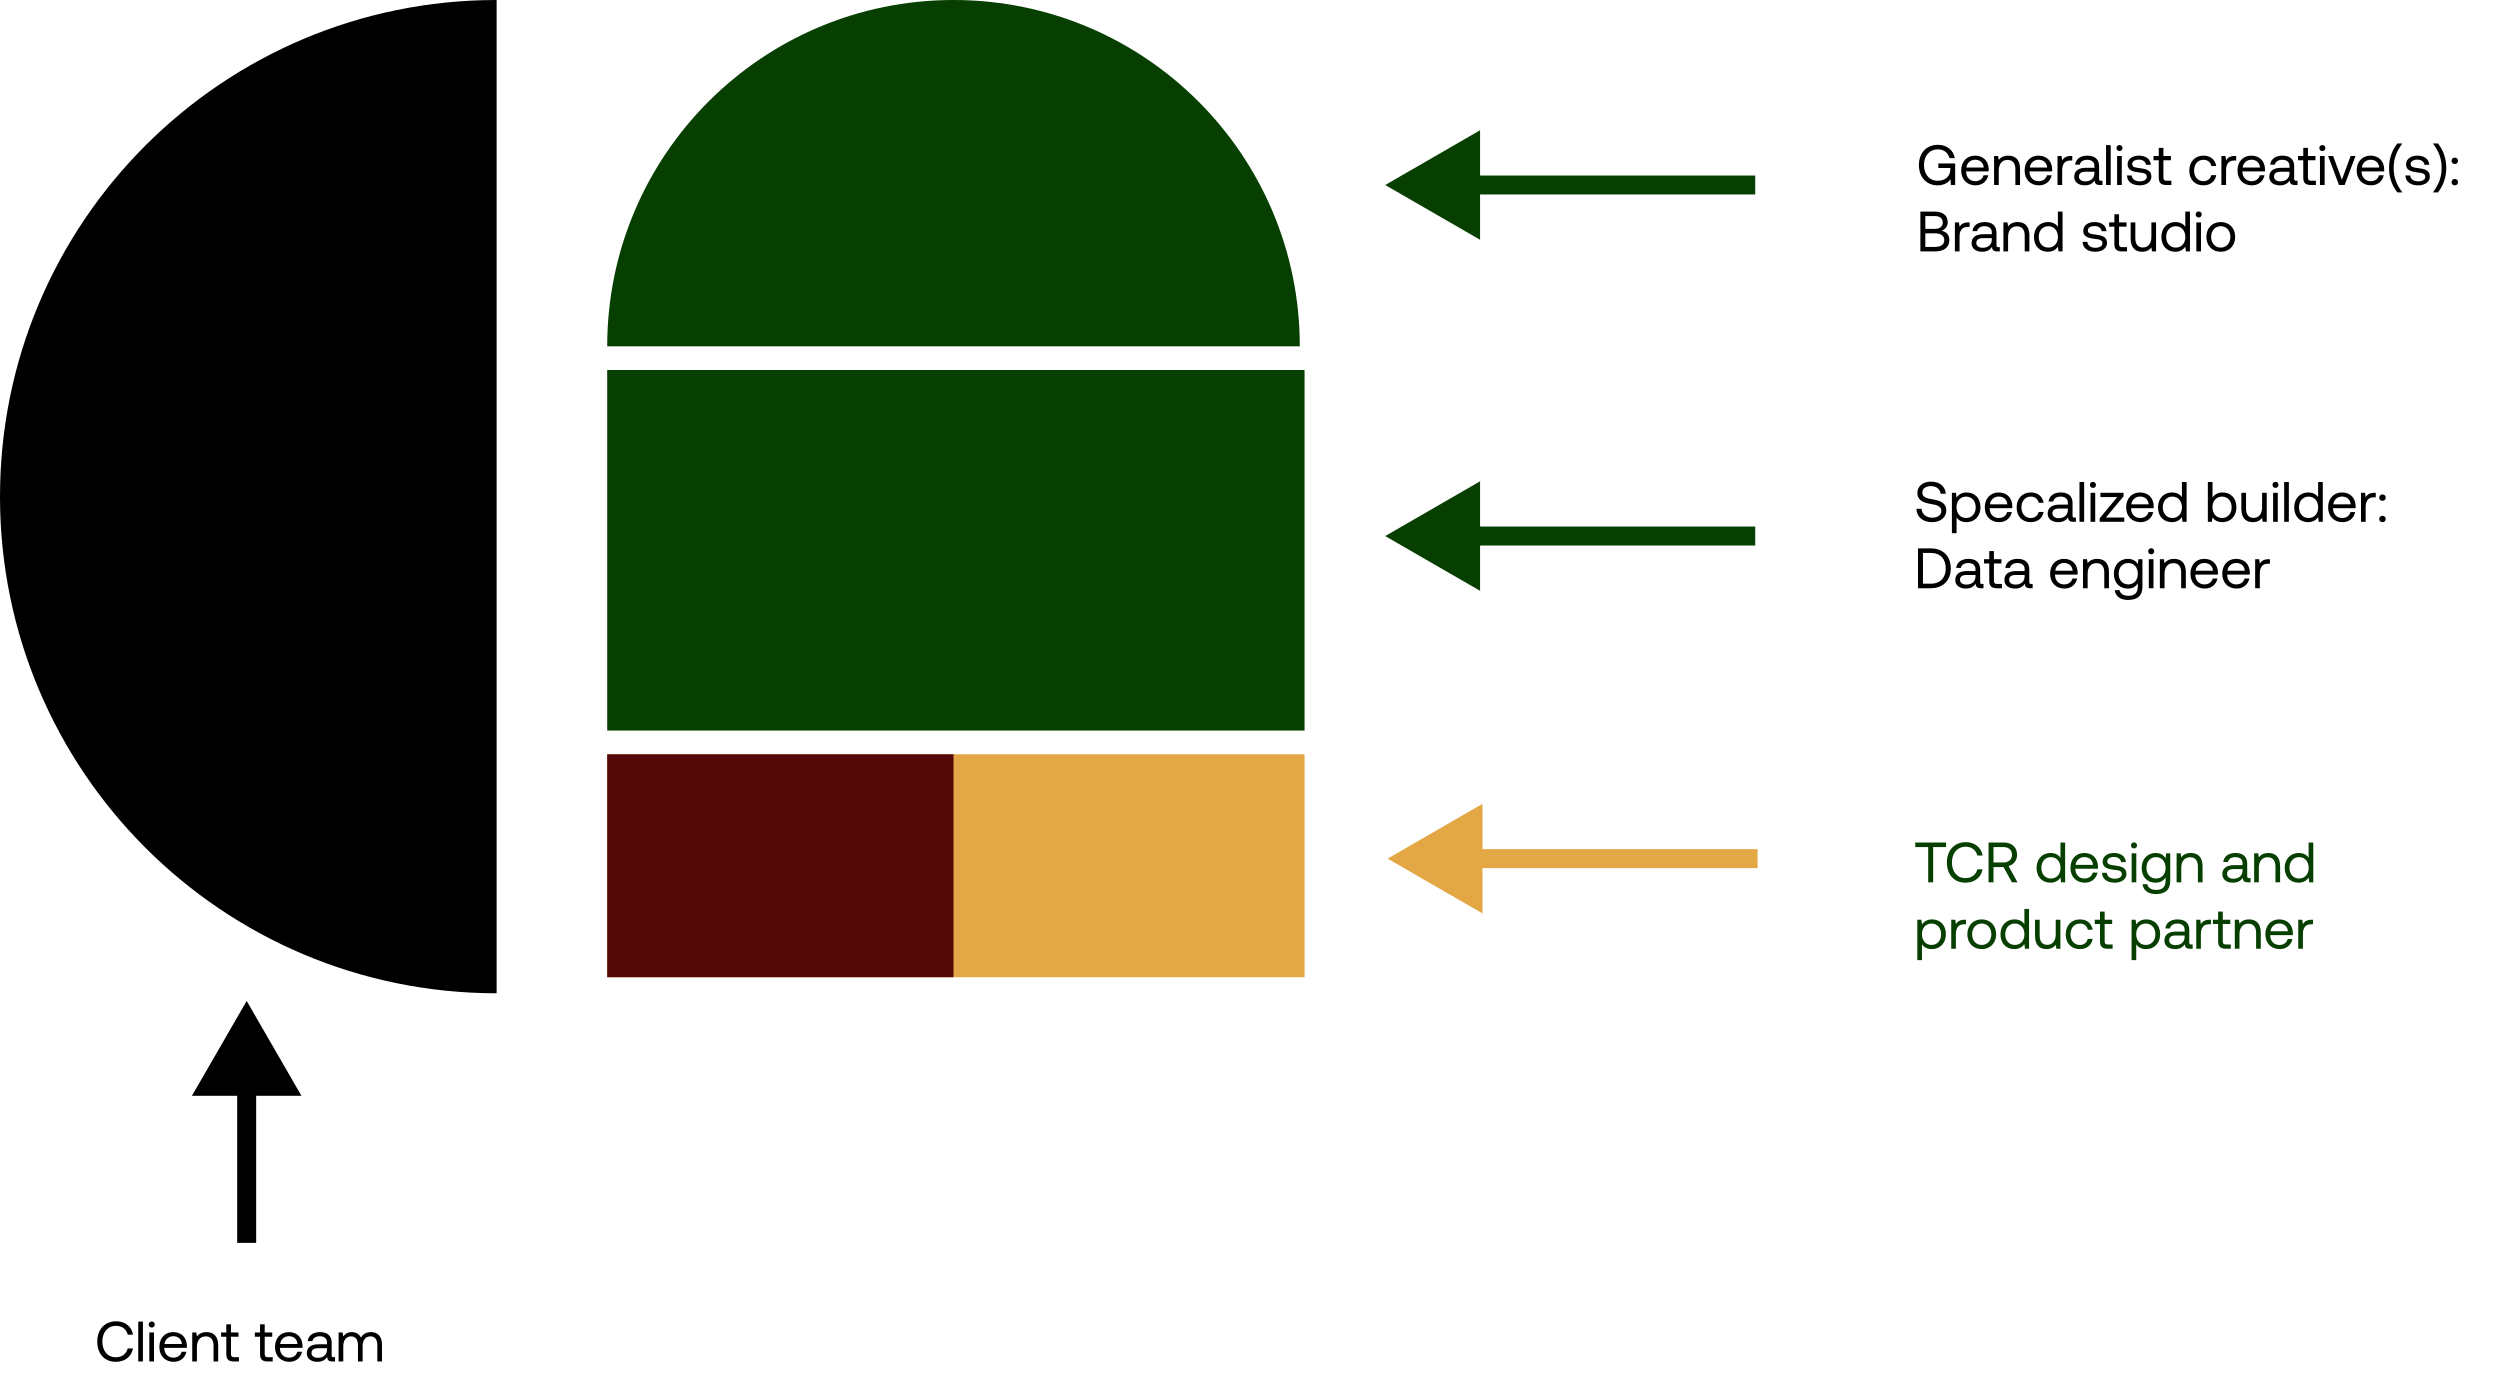
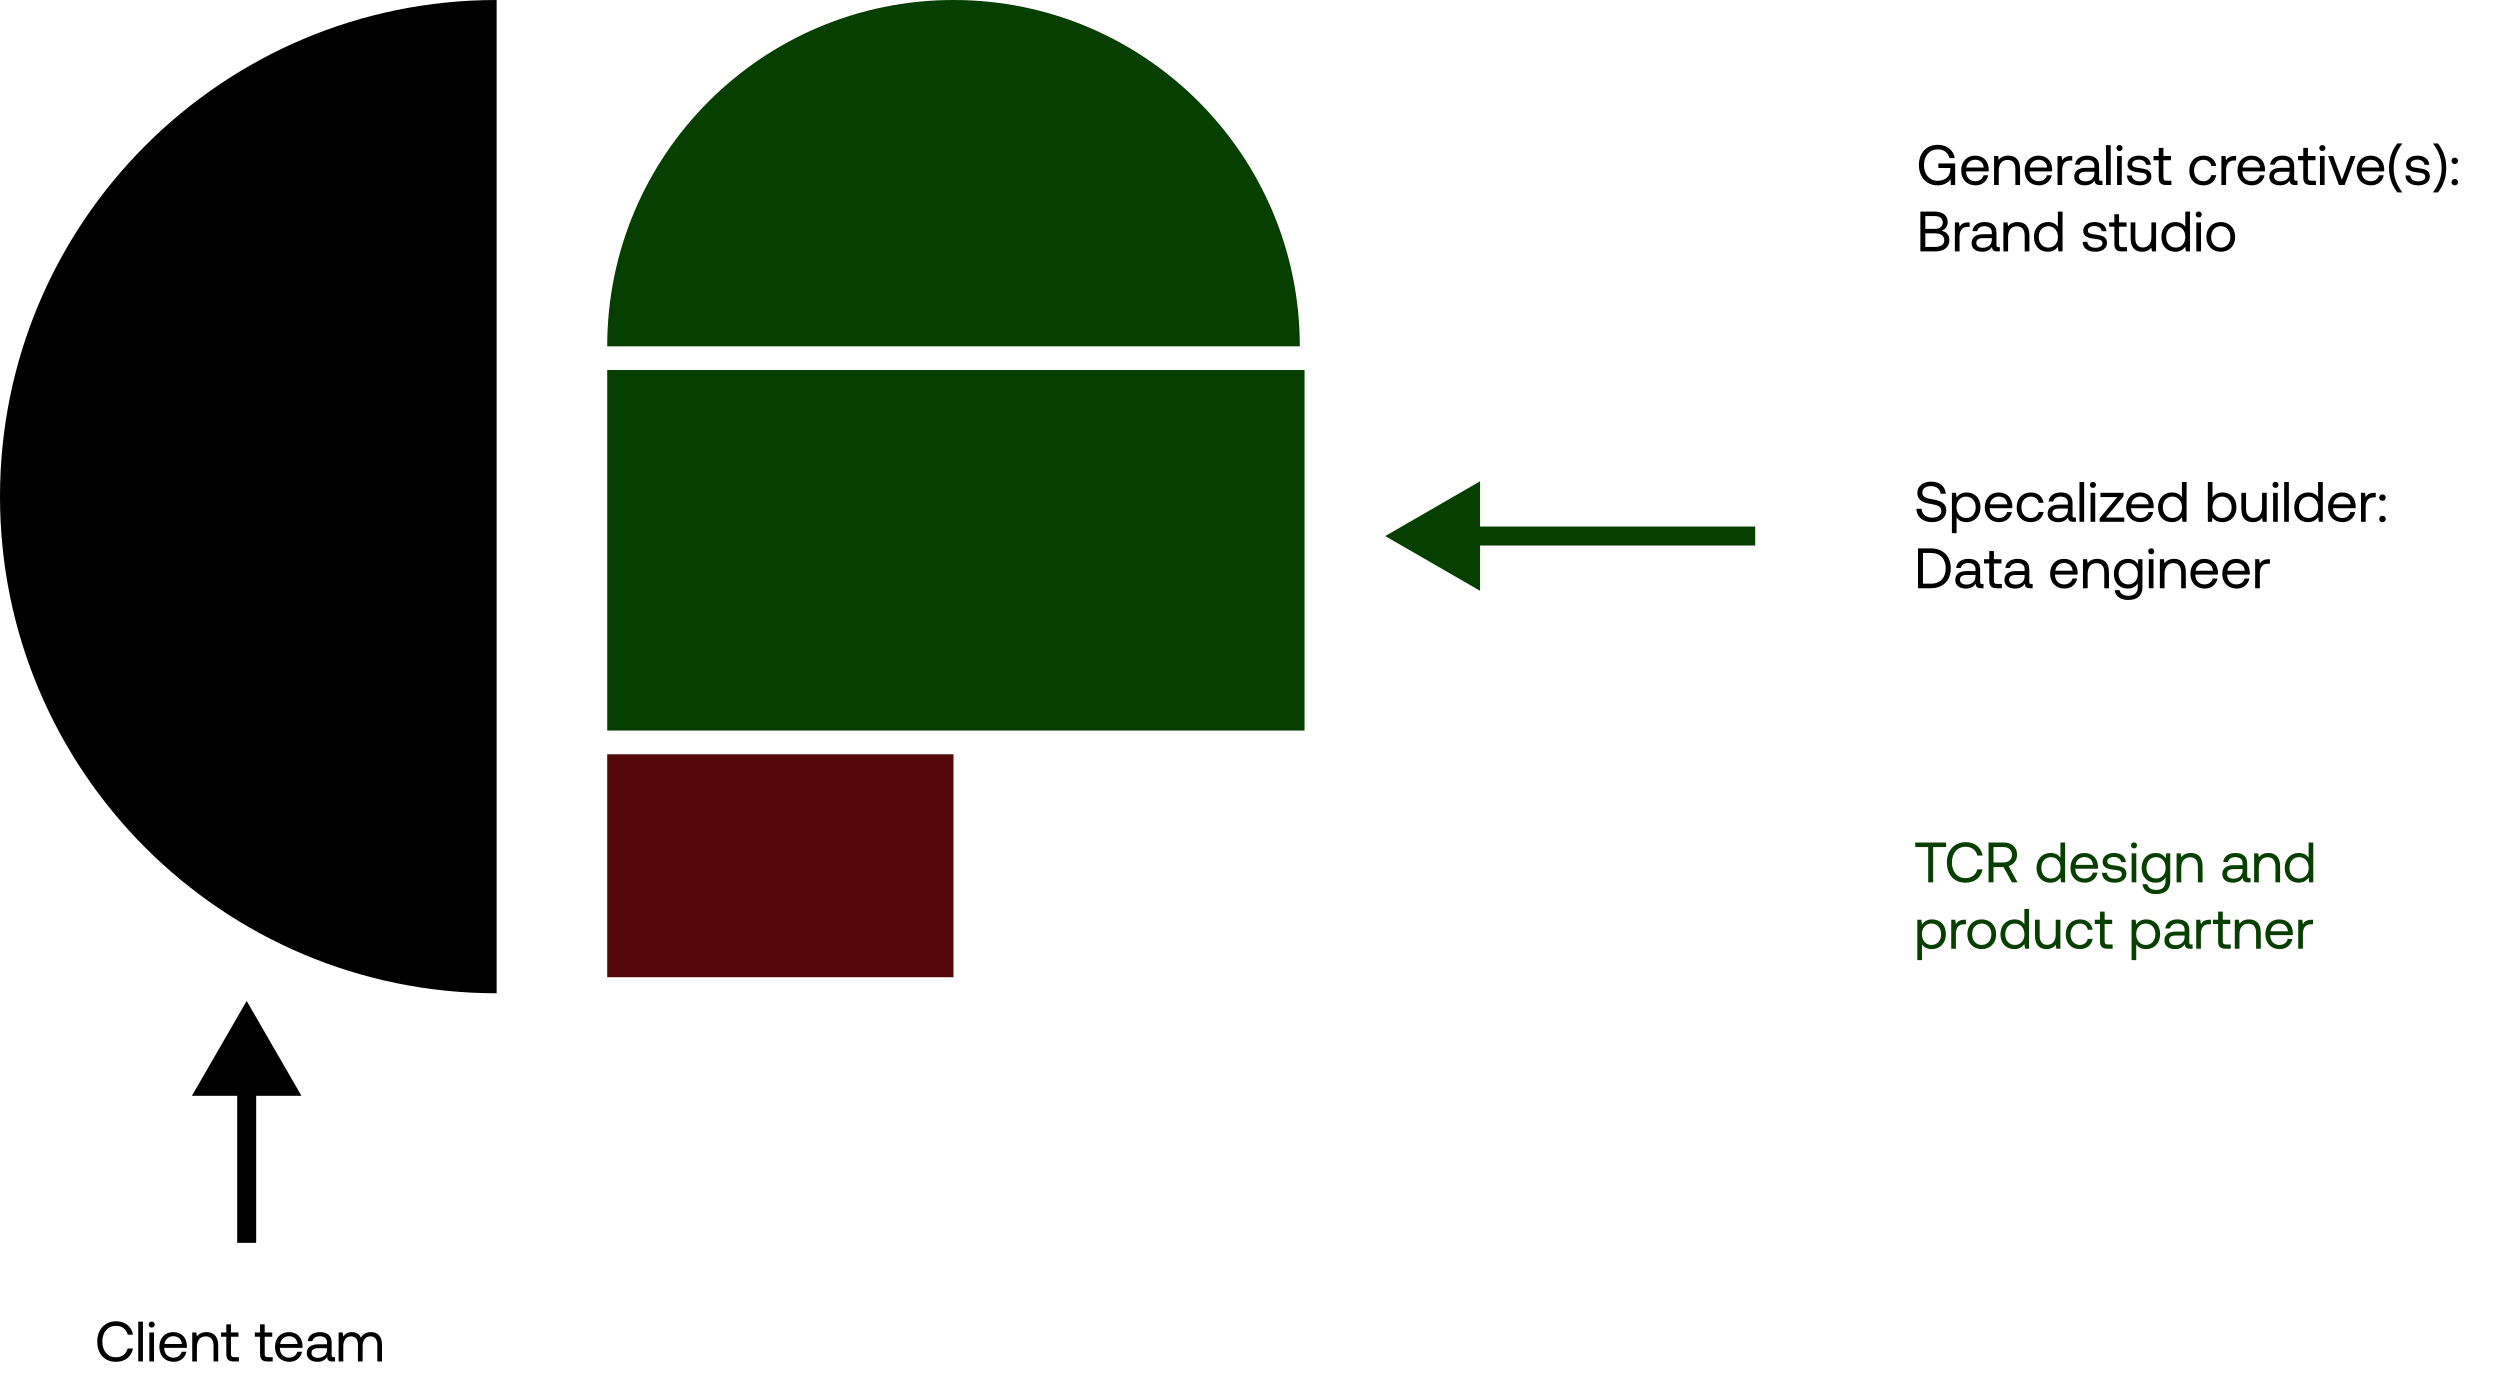
<svg xmlns="http://www.w3.org/2000/svg" width="527" height="290" viewBox="0 0 527 290" fill="none">
-   <rect x="128" y="159" width="147" height="47" fill="#E3A745" />
  <rect x="128" y="159" width="73" height="47" fill="#540707" />
  <rect x="128" y="78" width="147" height="76" fill="#063F00" />
  <path d="M-3.05176e-05 104.69C-3.05176e-05 162.509 46.871 209.381 104.69 209.381V3.05176e-05C46.871 3.05176e-05 -3.05176e-05 46.871 -3.05176e-05 104.69Z" fill="black" />
  <path d="M274 73C274 32.683 241.317 2.67616e-06 201 4.43846e-06C160.683 6.20077e-06 128 32.683 128 73L274 73Z" fill="#063F00" />
-   <path d="M292.5 181L312.5 192.547V169.453L292.5 181ZM310.5 183H370.5V179H310.5V183Z" fill="#E3A745" />
  <path d="M52 211L40.453 231L63.547 231L52 211ZM50 229L50 262L54 262L54 229L50 229Z" fill="black" />
  <path d="M292 113L312 124.547V101.453L292 113ZM310 115H370V111H310V115Z" fill="#063F00" />
-   <path d="M292 39L312 50.547V27.453L292 39ZM310 41H370V37H310V41Z" fill="#063F00" />
  <path d="M403.74 178.56H406.464V186H407.508V178.56H410.232V177.6H403.74V178.56ZM414.326 186.072C416.222 186.072 417.614 184.992 417.926 183.252H416.822C416.51 184.428 415.61 185.112 414.314 185.112C412.55 185.112 411.47 183.732 411.47 181.8C411.47 179.856 412.598 178.488 414.362 178.488C415.622 178.488 416.51 179.184 416.834 180.348H417.938C417.626 178.608 416.27 177.528 414.41 177.528C411.974 177.528 410.402 179.256 410.402 181.8C410.402 184.368 411.914 186.072 414.326 186.072ZM419.187 186H420.231V182.772H422.343L424.119 186H425.295L423.411 182.568C424.491 182.268 425.199 181.356 425.199 180.18C425.199 178.608 424.083 177.6 422.403 177.6H419.187V186ZM422.331 178.56C423.423 178.56 424.131 179.196 424.131 180.18C424.131 181.164 423.423 181.812 422.319 181.812H420.231V178.56H422.331ZM434.344 180.816C433.972 180.228 433.276 179.808 432.244 179.808C430.552 179.808 429.304 181.068 429.304 182.94C429.304 184.932 430.552 186.072 432.244 186.072C433.276 186.072 433.936 185.58 434.344 185.016L434.476 186H435.328V177.6H434.344V180.816ZM432.34 185.196C431.128 185.196 430.312 184.272 430.312 182.94C430.312 181.608 431.128 180.684 432.34 180.684C433.54 180.684 434.356 181.62 434.356 182.964C434.356 184.272 433.54 185.196 432.34 185.196ZM439.488 186.072C440.904 186.072 441.912 185.172 442.152 183.948H441.156C440.952 184.74 440.28 185.196 439.416 185.196C438.252 185.196 437.52 184.38 437.484 183.216V183.132H442.236C442.248 182.988 442.26 182.844 442.26 182.712C442.212 180.9 441.084 179.808 439.356 179.808C437.628 179.808 436.452 181.08 436.452 182.94C436.452 184.812 437.652 186.072 439.488 186.072ZM437.544 182.316C437.64 181.32 438.468 180.672 439.368 180.672C440.388 180.672 441.108 181.26 441.204 182.316H437.544ZM443.108 183.984C443.132 185.328 444.224 186.072 445.808 186.072C447.164 186.072 448.256 185.364 448.256 184.224C448.256 182.868 447.14 182.604 445.748 182.436C444.86 182.328 444.212 182.244 444.212 181.572C444.212 181.008 444.788 180.648 445.64 180.648C446.48 180.648 447.056 181.116 447.128 181.74H448.136C448.04 180.468 447.032 179.82 445.64 179.808C444.26 179.796 443.24 180.528 443.24 181.644C443.24 182.916 444.332 183.192 445.7 183.36C446.612 183.468 447.284 183.528 447.284 184.296C447.284 184.86 446.672 185.232 445.808 185.232C444.788 185.232 444.152 184.704 444.116 183.984H443.108ZM449.852 178.848C450.212 178.848 450.488 178.584 450.488 178.212C450.488 177.84 450.212 177.576 449.852 177.576C449.492 177.576 449.216 177.84 449.216 178.212C449.216 178.584 449.492 178.848 449.852 178.848ZM449.348 186H450.332V179.88H449.348V186ZM456.504 180.936C456.12 180.252 455.436 179.808 454.404 179.808C452.712 179.808 451.464 181.068 451.464 182.94C451.464 184.932 452.712 186.072 454.404 186.072C455.436 186.072 456.096 185.64 456.504 184.944V185.664C456.504 186.996 455.808 187.596 454.524 187.596C453.504 187.596 452.82 187.164 452.652 186.396H451.644C451.8 187.74 452.892 188.472 454.452 188.472C456.552 188.472 457.488 187.464 457.488 185.7V179.88H456.636L456.504 180.936ZM454.5 185.196C453.288 185.196 452.472 184.272 452.472 182.94C452.472 181.608 453.288 180.684 454.5 180.684C455.7 180.684 456.516 181.62 456.516 182.964C456.516 184.272 455.7 185.196 454.5 185.196ZM461.828 179.808C460.796 179.808 460.172 180.24 459.812 180.708L459.68 179.88H458.828V186H459.812V182.94C459.812 181.56 460.508 180.708 461.66 180.708C462.728 180.708 463.316 181.38 463.316 182.652V186H464.3V182.592C464.3 180.564 463.208 179.808 461.828 179.808ZM474.107 185.1C473.831 185.1 473.711 185.016 473.711 184.692V182.016C473.711 180.588 472.811 179.808 471.251 179.808C469.775 179.808 468.803 180.516 468.659 181.716H469.643C469.763 181.092 470.339 180.684 471.203 180.684C472.163 180.684 472.727 181.164 472.727 181.956V182.376H470.927C469.319 182.376 468.467 183.06 468.467 184.284C468.467 185.4 469.379 186.072 470.723 186.072C471.779 186.072 472.391 185.604 472.775 185.052C472.787 185.652 473.063 186 473.879 186H474.419V185.1H474.107ZM472.727 183.504C472.727 184.524 472.019 185.232 470.795 185.232C469.979 185.232 469.463 184.824 469.463 184.224C469.463 183.528 469.955 183.204 470.831 183.204H472.727V183.504ZM478.176 179.808C477.144 179.808 476.52 180.24 476.16 180.708L476.028 179.88H475.176V186H476.16V182.94C476.16 181.56 476.856 180.708 478.008 180.708C479.076 180.708 479.664 181.38 479.664 182.652V186H480.648V182.592C480.648 180.564 479.556 179.808 478.176 179.808ZM486.656 180.816C486.284 180.228 485.588 179.808 484.556 179.808C482.864 179.808 481.616 181.068 481.616 182.94C481.616 184.932 482.864 186.072 484.556 186.072C485.588 186.072 486.248 185.58 486.656 185.016L486.788 186H487.64V177.6H486.656V180.816ZM484.652 185.196C483.44 185.196 482.624 184.272 482.624 182.94C482.624 181.608 483.44 180.684 484.652 180.684C485.852 180.684 486.668 181.62 486.668 182.964C486.668 184.272 485.852 185.196 484.652 185.196ZM407.256 193.808C406.224 193.808 405.564 194.3 405.156 194.864L405.024 193.88H404.172V202.4H405.156V199.064C405.528 199.652 406.224 200.072 407.256 200.072C408.948 200.072 410.196 198.812 410.196 196.94C410.196 194.948 408.948 193.808 407.256 193.808ZM407.16 199.196C405.96 199.196 405.144 198.26 405.144 196.916C405.144 195.608 405.96 194.684 407.16 194.684C408.372 194.684 409.188 195.608 409.188 196.94C409.188 198.272 408.372 199.196 407.16 199.196ZM414.152 193.88C413.06 193.88 412.592 194.336 412.304 194.804L412.172 193.88H411.32V200H412.304V196.88C412.304 195.908 412.652 194.84 413.936 194.84H414.428V193.88H414.152ZM417.75 200.072C419.538 200.072 420.786 198.8 420.786 196.94C420.786 195.08 419.538 193.808 417.75 193.808C415.962 193.808 414.714 195.08 414.714 196.94C414.714 198.8 415.962 200.072 417.75 200.072ZM417.75 199.196C416.538 199.196 415.722 198.248 415.722 196.94C415.722 195.632 416.538 194.684 417.75 194.684C418.962 194.684 419.778 195.632 419.778 196.94C419.778 198.248 418.962 199.196 417.75 199.196ZM426.738 194.816C426.366 194.228 425.67 193.808 424.638 193.808C422.946 193.808 421.698 195.068 421.698 196.94C421.698 198.932 422.946 200.072 424.638 200.072C425.67 200.072 426.33 199.58 426.738 199.016L426.87 200H427.722V191.6H426.738V194.816ZM424.734 199.196C423.522 199.196 422.706 198.272 422.706 196.94C422.706 195.608 423.522 194.684 424.734 194.684C425.934 194.684 426.75 195.62 426.75 196.964C426.75 198.272 425.934 199.196 424.734 199.196ZM433.347 196.94C433.347 198.32 432.675 199.172 431.559 199.172C430.539 199.172 429.963 198.5 429.963 197.228V193.88H428.979V197.288C428.979 199.316 430.047 200.072 431.391 200.072C432.399 200.072 432.987 199.64 433.347 199.184L433.479 200H434.331V193.88H433.347V196.94ZM438.42 200.072C439.908 200.072 440.904 199.232 441.144 197.912H440.1C439.908 198.692 439.308 199.196 438.432 199.196C437.256 199.196 436.464 198.284 436.464 196.952C436.464 195.62 437.256 194.684 438.432 194.684C439.332 194.684 439.932 195.176 440.112 195.992H441.144C440.892 194.648 439.944 193.808 438.444 193.808C436.668 193.808 435.456 195.08 435.456 196.952C435.456 198.86 436.632 200.072 438.42 200.072ZM442.679 198.404C442.679 199.484 443.099 200 444.275 200H445.343V199.1H444.371C443.843 199.1 443.663 198.908 443.663 198.392V194.78H445.247V193.88H443.663V192.164H442.679V193.88H441.575V194.78H442.679V198.404ZM452.42 193.808C451.388 193.808 450.728 194.3 450.32 194.864L450.188 193.88H449.336V202.4H450.32V199.064C450.692 199.652 451.388 200.072 452.42 200.072C454.112 200.072 455.36 198.812 455.36 196.94C455.36 194.948 454.112 193.808 452.42 193.808ZM452.324 199.196C451.124 199.196 450.308 198.26 450.308 196.916C450.308 195.608 451.124 194.684 452.324 194.684C453.536 194.684 454.352 195.608 454.352 196.94C454.352 198.272 453.536 199.196 452.324 199.196ZM461.897 199.1C461.621 199.1 461.501 199.016 461.501 198.692V196.016C461.501 194.588 460.601 193.808 459.041 193.808C457.565 193.808 456.593 194.516 456.449 195.716H457.433C457.553 195.092 458.129 194.684 458.993 194.684C459.953 194.684 460.517 195.164 460.517 195.956V196.376H458.717C457.109 196.376 456.257 197.06 456.257 198.284C456.257 199.4 457.169 200.072 458.513 200.072C459.569 200.072 460.181 199.604 460.565 199.052C460.577 199.652 460.853 200 461.669 200H462.209V199.1H461.897ZM460.517 197.504C460.517 198.524 459.809 199.232 458.585 199.232C457.769 199.232 457.253 198.824 457.253 198.224C457.253 197.528 457.745 197.204 458.621 197.204H460.517V197.504ZM465.797 193.88C464.705 193.88 464.237 194.336 463.949 194.804L463.817 193.88H462.965V200H463.949V196.88C463.949 195.908 464.297 194.84 465.581 194.84H466.073V193.88H465.797ZM467.581 198.404C467.581 199.484 468.001 200 469.177 200H470.245V199.1H469.273C468.745 199.1 468.565 198.908 468.565 198.392V194.78H470.149V193.88H468.565V192.164H467.581V193.88H466.477V194.78H467.581V198.404ZM474.098 193.808C473.066 193.808 472.442 194.24 472.082 194.708L471.95 193.88H471.098V200H472.082V196.94C472.082 195.56 472.778 194.708 473.93 194.708C474.998 194.708 475.586 195.38 475.586 196.652V200H476.57V196.592C476.57 194.564 475.478 193.808 474.098 193.808ZM480.574 200.072C481.99 200.072 482.998 199.172 483.238 197.948H482.242C482.038 198.74 481.366 199.196 480.502 199.196C479.338 199.196 478.606 198.38 478.57 197.216V197.132H483.322C483.334 196.988 483.346 196.844 483.346 196.712C483.298 194.9 482.17 193.808 480.442 193.808C478.714 193.808 477.538 195.08 477.538 196.94C477.538 198.812 478.738 200.072 480.574 200.072ZM478.63 196.316C478.726 195.32 479.554 194.672 480.454 194.672C481.474 194.672 482.194 195.26 482.29 196.316H478.63ZM487.301 193.88C486.209 193.88 485.741 194.336 485.453 194.804L485.321 193.88H484.469V200H485.453V196.88C485.453 195.908 485.801 194.84 487.085 194.84H487.577V193.88H487.301Z" fill="#063F00" />
  <path d="M24.428 287.072C26.324 287.072 27.716 285.992 28.028 284.252H26.924C26.612 285.428 25.712 286.112 24.416 286.112C22.652 286.112 21.572 284.732 21.572 282.8C21.572 280.856 22.7 279.488 24.464 279.488C25.724 279.488 26.612 280.184 26.936 281.348H28.04C27.728 279.608 26.372 278.528 24.512 278.528C22.076 278.528 20.504 280.256 20.504 282.8C20.504 285.368 22.016 287.072 24.428 287.072ZM29.145 287H30.129V278.6H29.145V287ZM31.981 279.848C32.341 279.848 32.617 279.584 32.617 279.212C32.617 278.84 32.341 278.576 31.981 278.576C31.621 278.576 31.345 278.84 31.345 279.212C31.345 279.584 31.621 279.848 31.981 279.848ZM31.477 287H32.461V280.88H31.477V287ZM36.629 287.072C38.045 287.072 39.053 286.172 39.293 284.948H38.297C38.093 285.74 37.421 286.196 36.557 286.196C35.393 286.196 34.661 285.38 34.625 284.216V284.132H39.377C39.389 283.988 39.401 283.844 39.401 283.712C39.353 281.9 38.225 280.808 36.497 280.808C34.769 280.808 33.593 282.08 33.593 283.94C33.593 285.812 34.793 287.072 36.629 287.072ZM34.685 283.316C34.781 282.32 35.609 281.672 36.509 281.672C37.529 281.672 38.249 282.26 38.345 283.316H34.685ZM43.524 280.808C42.492 280.808 41.868 281.24 41.508 281.708L41.376 280.88H40.524V287H41.508V283.94C41.508 282.56 42.204 281.708 43.356 281.708C44.424 281.708 45.012 282.38 45.012 283.652V287H45.996V283.592C45.996 281.564 44.904 280.808 43.524 280.808ZM47.706 285.404C47.706 286.484 48.126 287 49.302 287H50.37V286.1H49.398C48.87 286.1 48.69 285.908 48.69 285.392V281.78H50.274V280.88H48.69V279.164H47.706V280.88H46.602V281.78H47.706V285.404ZM54.819 285.404C54.819 286.484 55.239 287 56.415 287H57.483V286.1H56.511C55.983 286.1 55.803 285.908 55.803 285.392V281.78H57.387V280.88H55.803V279.164H54.819V280.88H53.715V281.78H54.819V285.404ZM61.004 287.072C62.42 287.072 63.428 286.172 63.668 284.948H62.672C62.468 285.74 61.796 286.196 60.932 286.196C59.768 286.196 59.036 285.38 59 284.216V284.132H63.752C63.764 283.988 63.776 283.844 63.776 283.712C63.728 281.9 62.6 280.808 60.872 280.808C59.144 280.808 57.968 282.08 57.968 283.94C57.968 285.812 59.168 287.072 61.004 287.072ZM59.06 283.316C59.156 282.32 59.984 281.672 60.884 281.672C61.904 281.672 62.624 282.26 62.72 283.316H59.06ZM70.311 286.1C70.035 286.1 69.915 286.016 69.915 285.692V283.016C69.915 281.588 69.015 280.808 67.455 280.808C65.979 280.808 65.007 281.516 64.863 282.716H65.847C65.967 282.092 66.543 281.684 67.407 281.684C68.367 281.684 68.931 282.164 68.931 282.956V283.376H67.131C65.523 283.376 64.671 284.06 64.671 285.284C64.671 286.4 65.583 287.072 66.927 287.072C67.983 287.072 68.595 286.604 68.979 286.052C68.991 286.652 69.267 287 70.083 287H70.623V286.1H70.311ZM68.931 284.504C68.931 285.524 68.223 286.232 66.999 286.232C66.183 286.232 65.667 285.824 65.667 285.224C65.667 284.528 66.159 284.204 67.035 284.204H68.931V284.504ZM78.207 280.808C77.115 280.808 76.455 281.312 76.083 281.972C75.735 281.192 75.003 280.808 74.151 280.808C73.203 280.808 72.687 281.276 72.363 281.72L72.231 280.88H71.379V287H72.363V283.772C72.363 282.548 72.975 281.708 73.983 281.708C74.919 281.708 75.459 282.332 75.459 283.532V287H76.443V283.724C76.443 282.476 77.067 281.708 78.087 281.708C79.011 281.708 79.539 282.332 79.539 283.532V287H80.523V283.472C80.523 281.54 79.479 280.808 78.207 280.808Z" fill="black" />
  <path d="M403.98 107.252C404.04 108.908 405.24 110.072 407.292 110.072C409.056 110.072 410.28 109.052 410.28 107.6C410.28 105.968 408.876 105.512 407.508 105.284C406.248 105.068 405.228 104.864 405.228 103.856C405.228 102.956 405.96 102.476 407.052 102.476C408.192 102.476 408.972 103.112 409.092 104.084H410.172C410.076 102.572 408.924 101.528 407.052 101.528C405.348 101.528 404.184 102.488 404.184 103.916C404.184 105.548 405.576 105.992 406.932 106.22C408.204 106.436 409.236 106.652 409.236 107.696C409.236 108.608 408.432 109.124 407.304 109.124C406.02 109.124 405.144 108.38 405.06 107.252H403.98ZM414.545 103.808C413.513 103.808 412.853 104.3 412.445 104.864L412.313 103.88H411.461V112.4H412.445V109.064C412.817 109.652 413.513 110.072 414.545 110.072C416.237 110.072 417.485 108.812 417.485 106.94C417.485 104.948 416.237 103.808 414.545 103.808ZM414.449 109.196C413.249 109.196 412.433 108.26 412.433 106.916C412.433 105.608 413.249 104.684 414.449 104.684C415.661 104.684 416.477 105.608 416.477 106.94C416.477 108.272 415.661 109.196 414.449 109.196ZM421.43 110.072C422.846 110.072 423.854 109.172 424.094 107.948H423.098C422.894 108.74 422.222 109.196 421.358 109.196C420.194 109.196 419.462 108.38 419.426 107.216V107.132H424.178C424.19 106.988 424.202 106.844 424.202 106.712C424.154 104.9 423.026 103.808 421.298 103.808C419.57 103.808 418.394 105.08 418.394 106.94C418.394 108.812 419.594 110.072 421.43 110.072ZM419.486 106.316C419.582 105.32 420.41 104.672 421.31 104.672C422.33 104.672 423.05 105.26 423.146 106.316H419.486ZM428.072 110.072C429.56 110.072 430.556 109.232 430.796 107.912H429.752C429.56 108.692 428.96 109.196 428.084 109.196C426.908 109.196 426.116 108.284 426.116 106.952C426.116 105.62 426.908 104.684 428.084 104.684C428.984 104.684 429.584 105.176 429.764 105.992H430.796C430.544 104.648 429.596 103.808 428.096 103.808C426.32 103.808 425.108 105.08 425.108 106.952C425.108 108.86 426.284 110.072 428.072 110.072ZM437.287 109.1C437.011 109.1 436.891 109.016 436.891 108.692V106.016C436.891 104.588 435.991 103.808 434.431 103.808C432.955 103.808 431.983 104.516 431.839 105.716H432.823C432.943 105.092 433.519 104.684 434.383 104.684C435.343 104.684 435.907 105.164 435.907 105.956V106.376H434.107C432.499 106.376 431.647 107.06 431.647 108.284C431.647 109.4 432.559 110.072 433.903 110.072C434.959 110.072 435.571 109.604 435.955 109.052C435.967 109.652 436.243 110 437.059 110H437.599V109.1H437.287ZM435.907 107.504C435.907 108.524 435.199 109.232 433.975 109.232C433.159 109.232 432.643 108.824 432.643 108.224C432.643 107.528 433.135 107.204 434.011 107.204H435.907V107.504ZM438.356 110H439.34V101.6H438.356V110ZM441.192 102.848C441.552 102.848 441.828 102.584 441.828 102.212C441.828 101.84 441.552 101.576 441.192 101.576C440.832 101.576 440.556 101.84 440.556 102.212C440.556 102.584 440.832 102.848 441.192 102.848ZM440.688 110H441.672V103.88H440.688V110ZM442.768 104.78H446.32L442.612 109.256V110H447.796V109.1H443.92L447.64 104.624V103.88H442.768V104.78ZM451.23 110.072C452.646 110.072 453.654 109.172 453.894 107.948H452.898C452.694 108.74 452.022 109.196 451.158 109.196C449.994 109.196 449.262 108.38 449.226 107.216V107.132H453.978C453.99 106.988 454.002 106.844 454.002 106.712C453.954 104.9 452.826 103.808 451.098 103.808C449.37 103.808 448.194 105.08 448.194 106.94C448.194 108.812 449.394 110.072 451.23 110.072ZM449.286 106.316C449.382 105.32 450.21 104.672 451.11 104.672C452.13 104.672 452.85 105.26 452.946 106.316H449.286ZM459.949 104.816C459.577 104.228 458.881 103.808 457.849 103.808C456.157 103.808 454.909 105.068 454.909 106.94C454.909 108.932 456.157 110.072 457.849 110.072C458.881 110.072 459.541 109.58 459.949 109.016L460.081 110H460.933V101.6H459.949V104.816ZM457.945 109.196C456.733 109.196 455.917 108.272 455.917 106.94C455.917 105.608 456.733 104.684 457.945 104.684C459.145 104.684 459.961 105.62 459.961 106.964C459.961 108.272 459.145 109.196 457.945 109.196ZM468.498 103.808C467.466 103.808 466.806 104.3 466.398 104.864V101.6H465.414V110H466.266L466.398 109.064C466.77 109.652 467.466 110.072 468.498 110.072C470.19 110.072 471.438 108.812 471.438 106.94C471.438 104.948 470.19 103.808 468.498 103.808ZM468.402 109.196C467.202 109.196 466.386 108.26 466.386 106.916C466.386 105.608 467.202 104.684 468.402 104.684C469.614 104.684 470.43 105.608 470.43 106.94C470.43 108.272 469.614 109.196 468.402 109.196ZM476.847 106.94C476.847 108.32 476.175 109.172 475.059 109.172C474.039 109.172 473.463 108.5 473.463 107.228V103.88H472.479V107.288C472.479 109.316 473.547 110.072 474.891 110.072C475.899 110.072 476.487 109.64 476.847 109.184L476.979 110H477.831V103.88H476.847V106.94ZM479.676 102.848C480.036 102.848 480.312 102.584 480.312 102.212C480.312 101.84 480.036 101.576 479.676 101.576C479.316 101.576 479.04 101.84 479.04 102.212C479.04 102.584 479.316 102.848 479.676 102.848ZM479.172 110H480.156V103.88H479.172V110ZM481.504 110H482.488V101.6H481.504V110ZM488.66 104.816C488.288 104.228 487.592 103.808 486.56 103.808C484.868 103.808 483.62 105.068 483.62 106.94C483.62 108.932 484.868 110.072 486.56 110.072C487.592 110.072 488.252 109.58 488.66 109.016L488.792 110H489.644V101.6H488.66V104.816ZM486.656 109.196C485.444 109.196 484.628 108.272 484.628 106.94C484.628 105.608 485.444 104.684 486.656 104.684C487.856 104.684 488.672 105.62 488.672 106.964C488.672 108.272 487.856 109.196 486.656 109.196ZM493.805 110.072C495.221 110.072 496.229 109.172 496.469 107.948H495.473C495.269 108.74 494.597 109.196 493.733 109.196C492.569 109.196 491.837 108.38 491.801 107.216V107.132H496.553C496.565 106.988 496.577 106.844 496.577 106.712C496.529 104.9 495.401 103.808 493.673 103.808C491.945 103.808 490.769 105.08 490.769 106.94C490.769 108.812 491.969 110.072 493.805 110.072ZM491.861 106.316C491.957 105.32 492.785 104.672 493.685 104.672C494.705 104.672 495.425 105.26 495.521 106.316H491.861ZM500.531 103.88C499.439 103.88 498.971 104.336 498.683 104.804L498.551 103.88H497.699V110H498.683V106.88C498.683 105.908 499.031 104.84 500.315 104.84H500.807V103.88H500.531ZM501.54 104.9C501.54 105.308 501.828 105.572 502.224 105.572C502.62 105.572 502.908 105.308 502.908 104.9C502.908 104.492 502.62 104.228 502.224 104.228C501.828 104.228 501.54 104.492 501.54 104.9ZM501.54 109.4C501.54 109.808 501.828 110.072 502.224 110.072C502.62 110.072 502.908 109.808 502.908 109.4C502.908 108.992 502.62 108.728 502.224 108.728C501.828 108.728 501.54 108.992 501.54 109.4ZM407.004 124C409.632 124 411.228 122.308 411.228 119.8C411.228 117.28 409.632 115.6 407.004 115.6H404.316V124H407.004ZM405.36 116.56H407.004C409.044 116.56 410.16 117.832 410.16 119.8C410.16 121.756 409.044 123.04 407.004 123.04H405.36V116.56ZM417.811 123.1C417.535 123.1 417.415 123.016 417.415 122.692V120.016C417.415 118.588 416.515 117.808 414.955 117.808C413.479 117.808 412.507 118.516 412.363 119.716H413.347C413.467 119.092 414.043 118.684 414.907 118.684C415.867 118.684 416.431 119.164 416.431 119.956V120.376H414.631C413.023 120.376 412.171 121.06 412.171 122.284C412.171 123.4 413.083 124.072 414.427 124.072C415.483 124.072 416.095 123.604 416.479 123.052C416.491 123.652 416.767 124 417.583 124H418.123V123.1H417.811ZM416.431 121.504C416.431 122.524 415.723 123.232 414.499 123.232C413.683 123.232 413.167 122.824 413.167 122.224C413.167 121.528 413.659 121.204 414.535 121.204H416.431V121.504ZM419.335 122.404C419.335 123.484 419.755 124 420.931 124H421.999V123.1H421.027C420.499 123.1 420.319 122.908 420.319 122.392V118.78H421.903V117.88H420.319V116.164H419.335V117.88H418.231V118.78H419.335V122.404ZM428.17 123.1C427.894 123.1 427.774 123.016 427.774 122.692V120.016C427.774 118.588 426.874 117.808 425.314 117.808C423.838 117.808 422.866 118.516 422.722 119.716H423.706C423.826 119.092 424.402 118.684 425.266 118.684C426.226 118.684 426.79 119.164 426.79 119.956V120.376H424.99C423.382 120.376 422.53 121.06 422.53 122.284C422.53 123.4 423.442 124.072 424.786 124.072C425.842 124.072 426.454 123.604 426.838 123.052C426.85 123.652 427.126 124 427.942 124H428.482V123.1H428.17ZM426.79 121.504C426.79 122.524 426.082 123.232 424.858 123.232C424.042 123.232 423.526 122.824 423.526 122.224C423.526 121.528 424.018 121.204 424.894 121.204H426.79V121.504ZM435.199 124.072C436.615 124.072 437.623 123.172 437.863 121.948H436.867C436.663 122.74 435.991 123.196 435.127 123.196C433.963 123.196 433.231 122.38 433.195 121.216V121.132H437.947C437.959 120.988 437.971 120.844 437.971 120.712C437.923 118.9 436.795 117.808 435.067 117.808C433.339 117.808 432.163 119.08 432.163 120.94C432.163 122.812 433.363 124.072 435.199 124.072ZM433.255 120.316C433.351 119.32 434.179 118.672 435.079 118.672C436.099 118.672 436.819 119.26 436.915 120.316H433.255ZM442.094 117.808C441.062 117.808 440.438 118.24 440.078 118.708L439.946 117.88H439.094V124H440.078V120.94C440.078 119.56 440.774 118.708 441.926 118.708C442.994 118.708 443.582 119.38 443.582 120.652V124H444.566V120.592C444.566 118.564 443.474 117.808 442.094 117.808ZM450.644 118.936C450.26 118.252 449.576 117.808 448.544 117.808C446.852 117.808 445.604 119.068 445.604 120.94C445.604 122.932 446.852 124.072 448.544 124.072C449.576 124.072 450.236 123.64 450.644 122.944V123.664C450.644 124.996 449.948 125.596 448.664 125.596C447.644 125.596 446.96 125.164 446.792 124.396H445.784C445.94 125.74 447.032 126.472 448.592 126.472C450.692 126.472 451.628 125.464 451.628 123.7V117.88H450.776L450.644 118.936ZM448.64 123.196C447.428 123.196 446.612 122.272 446.612 120.94C446.612 119.608 447.428 118.684 448.64 118.684C449.84 118.684 450.656 119.62 450.656 120.964C450.656 122.272 449.84 123.196 448.64 123.196ZM453.473 116.848C453.833 116.848 454.109 116.584 454.109 116.212C454.109 115.84 453.833 115.576 453.473 115.576C453.113 115.576 452.837 115.84 452.837 116.212C452.837 116.584 453.113 116.848 453.473 116.848ZM452.969 124H453.953V117.88H452.969V124ZM458.301 117.808C457.269 117.808 456.645 118.24 456.285 118.708L456.153 117.88H455.301V124H456.285V120.94C456.285 119.56 456.981 118.708 458.133 118.708C459.201 118.708 459.789 119.38 459.789 120.652V124H460.773V120.592C460.773 118.564 459.681 117.808 458.301 117.808ZM464.777 124.072C466.193 124.072 467.201 123.172 467.441 121.948H466.445C466.241 122.74 465.569 123.196 464.705 123.196C463.541 123.196 462.809 122.38 462.773 121.216V121.132H467.525C467.537 120.988 467.549 120.844 467.549 120.712C467.501 118.9 466.373 117.808 464.645 117.808C462.917 117.808 461.741 119.08 461.741 120.94C461.741 122.812 462.941 124.072 464.777 124.072ZM462.833 120.316C462.929 119.32 463.757 118.672 464.657 118.672C465.677 118.672 466.397 119.26 466.493 120.316H462.833ZM471.492 124.072C472.908 124.072 473.916 123.172 474.156 121.948H473.16C472.956 122.74 472.284 123.196 471.42 123.196C470.256 123.196 469.524 122.38 469.488 121.216V121.132H474.24C474.252 120.988 474.264 120.844 474.264 120.712C474.216 118.9 473.088 117.808 471.36 117.808C469.632 117.808 468.456 119.08 468.456 120.94C468.456 122.812 469.656 124.072 471.492 124.072ZM469.548 120.316C469.644 119.32 470.472 118.672 471.372 118.672C472.392 118.672 473.112 119.26 473.208 120.316H469.548ZM478.219 117.88C477.127 117.88 476.659 118.336 476.371 118.804L476.239 117.88H475.387V124H476.371V120.88C476.371 119.908 476.719 118.84 478.003 118.84H478.495V117.88H478.219Z" fill="black" />
  <path d="M408.452 39.072C409.892 39.072 410.792 38.388 411.176 37.776L411.248 39H412.148V34.452H408.608V35.412H411.128V35.7C411.128 37.188 410.012 38.112 408.464 38.112C406.724 38.112 405.572 36.744 405.572 34.8C405.572 32.856 406.724 31.488 408.488 31.488C409.76 31.488 410.66 32.172 410.948 33.336H412.064C411.776 31.608 410.372 30.528 408.512 30.528C406.076 30.528 404.504 32.256 404.504 34.8C404.504 37.344 406.124 39.072 408.452 39.072ZM416.457 39.072C417.873 39.072 418.881 38.172 419.121 36.948H418.125C417.921 37.74 417.249 38.196 416.385 38.196C415.221 38.196 414.489 37.38 414.453 36.216V36.132H419.205C419.217 35.988 419.229 35.844 419.229 35.712C419.181 33.9 418.053 32.808 416.325 32.808C414.597 32.808 413.421 34.08 413.421 35.94C413.421 37.812 414.621 39.072 416.457 39.072ZM414.513 35.316C414.609 34.32 415.437 33.672 416.337 33.672C417.357 33.672 418.077 34.26 418.173 35.316H414.513ZM423.352 32.808C422.32 32.808 421.696 33.24 421.336 33.708L421.204 32.88H420.352V39H421.336V35.94C421.336 34.56 422.032 33.708 423.184 33.708C424.252 33.708 424.84 34.38 424.84 35.652V39H425.824V35.592C425.824 33.564 424.732 32.808 423.352 32.808ZM429.828 39.072C431.244 39.072 432.252 38.172 432.492 36.948H431.496C431.292 37.74 430.62 38.196 429.756 38.196C428.592 38.196 427.86 37.38 427.824 36.216V36.132H432.576C432.588 35.988 432.6 35.844 432.6 35.712C432.552 33.9 431.424 32.808 429.696 32.808C427.968 32.808 426.792 34.08 426.792 35.94C426.792 37.812 427.992 39.072 429.828 39.072ZM427.884 35.316C427.98 34.32 428.808 33.672 429.708 33.672C430.728 33.672 431.448 34.26 431.544 35.316H427.884ZM436.555 32.88C435.463 32.88 434.995 33.336 434.707 33.804L434.575 32.88H433.723V39H434.707V35.88C434.707 34.908 435.055 33.84 436.339 33.84H436.831V32.88H436.555ZM442.885 38.1C442.609 38.1 442.489 38.016 442.489 37.692V35.016C442.489 33.588 441.589 32.808 440.029 32.808C438.553 32.808 437.581 33.516 437.437 34.716H438.421C438.541 34.092 439.117 33.684 439.981 33.684C440.941 33.684 441.505 34.164 441.505 34.956V35.376H439.705C438.097 35.376 437.245 36.06 437.245 37.284C437.245 38.4 438.157 39.072 439.501 39.072C440.557 39.072 441.169 38.604 441.553 38.052C441.565 38.652 441.841 39 442.657 39H443.197V38.1H442.885ZM441.505 36.504C441.505 37.524 440.797 38.232 439.573 38.232C438.757 38.232 438.241 37.824 438.241 37.224C438.241 36.528 438.733 36.204 439.609 36.204H441.505V36.504ZM443.953 39H444.937V30.6H443.953V39ZM446.789 31.848C447.149 31.848 447.425 31.584 447.425 31.212C447.425 30.84 447.149 30.576 446.789 30.576C446.429 30.576 446.153 30.84 446.153 31.212C446.153 31.584 446.429 31.848 446.789 31.848ZM446.285 39H447.269V32.88H446.285V39ZM448.365 36.984C448.389 38.328 449.481 39.072 451.065 39.072C452.421 39.072 453.513 38.364 453.513 37.224C453.513 35.868 452.397 35.604 451.005 35.436C450.117 35.328 449.469 35.244 449.469 34.572C449.469 34.008 450.045 33.648 450.897 33.648C451.737 33.648 452.313 34.116 452.385 34.74H453.393C453.297 33.468 452.289 32.82 450.897 32.808C449.517 32.796 448.497 33.528 448.497 34.644C448.497 35.916 449.589 36.192 450.957 36.36C451.869 36.468 452.541 36.528 452.541 37.296C452.541 37.86 451.929 38.232 451.065 38.232C450.045 38.232 449.409 37.704 449.373 36.984H448.365ZM455.062 37.404C455.062 38.484 455.482 39 456.658 39H457.726V38.1H456.754C456.226 38.1 456.046 37.908 456.046 37.392V33.78H457.63V32.88H456.046V31.164H455.062V32.88H453.958V33.78H455.062V37.404ZM464.467 39.072C465.955 39.072 466.951 38.232 467.191 36.912H466.147C465.955 37.692 465.355 38.196 464.479 38.196C463.303 38.196 462.511 37.284 462.511 35.952C462.511 34.62 463.303 33.684 464.479 33.684C465.379 33.684 465.979 34.176 466.159 34.992H467.191C466.939 33.648 465.991 32.808 464.491 32.808C462.715 32.808 461.503 34.08 461.503 35.952C461.503 37.86 462.679 39.072 464.467 39.072ZM471.102 32.88C470.01 32.88 469.542 33.336 469.254 33.804L469.122 32.88H468.27V39H469.254V35.88C469.254 34.908 469.602 33.84 470.886 33.84H471.378V32.88H471.102ZM474.699 39.072C476.115 39.072 477.123 38.172 477.363 36.948H476.367C476.163 37.74 475.491 38.196 474.627 38.196C473.463 38.196 472.731 37.38 472.695 36.216V36.132H477.447C477.459 35.988 477.471 35.844 477.471 35.712C477.423 33.9 476.295 32.808 474.567 32.808C472.839 32.808 471.663 34.08 471.663 35.94C471.663 37.812 472.863 39.072 474.699 39.072ZM472.755 35.316C472.851 34.32 473.679 33.672 474.579 33.672C475.599 33.672 476.319 34.26 476.415 35.316H472.755ZM484.006 38.1C483.73 38.1 483.61 38.016 483.61 37.692V35.016C483.61 33.588 482.71 32.808 481.15 32.808C479.674 32.808 478.702 33.516 478.558 34.716H479.542C479.662 34.092 480.238 33.684 481.102 33.684C482.062 33.684 482.626 34.164 482.626 34.956V35.376H480.826C479.218 35.376 478.366 36.06 478.366 37.284C478.366 38.4 479.278 39.072 480.622 39.072C481.678 39.072 482.29 38.604 482.674 38.052C482.686 38.652 482.962 39 483.778 39H484.318V38.1H484.006ZM482.626 36.504C482.626 37.524 481.918 38.232 480.694 38.232C479.878 38.232 479.362 37.824 479.362 37.224C479.362 36.528 479.854 36.204 480.73 36.204H482.626V36.504ZM485.53 37.404C485.53 38.484 485.95 39 487.126 39H488.194V38.1H487.222C486.694 38.1 486.514 37.908 486.514 37.392V33.78H488.098V32.88H486.514V31.164H485.53V32.88H484.426V33.78H485.53V37.404ZM489.551 31.848C489.911 31.848 490.187 31.584 490.187 31.212C490.187 30.84 489.911 30.576 489.551 30.576C489.191 30.576 488.915 30.84 488.915 31.212C488.915 31.584 489.191 31.848 489.551 31.848ZM489.047 39H490.031V32.88H489.047V39ZM493.059 39H494.247L496.539 32.88H495.507L493.671 37.884L491.823 32.88H490.767L493.059 39ZM499.824 39.072C501.24 39.072 502.248 38.172 502.488 36.948H501.492C501.288 37.74 500.616 38.196 499.752 38.196C498.588 38.196 497.856 37.38 497.82 36.216V36.132H502.572C502.584 35.988 502.596 35.844 502.596 35.712C502.548 33.9 501.42 32.808 499.692 32.808C497.964 32.808 496.788 34.08 496.788 35.94C496.788 37.812 497.988 39.072 499.824 39.072ZM497.88 35.316C497.976 34.32 498.804 33.672 499.704 33.672C500.724 33.672 501.444 34.26 501.54 35.316H497.88ZM506.431 40.56C505.087 38.808 504.583 37.236 504.583 35.4C504.583 33.576 505.099 32.004 506.431 30.24H505.351C504.115 31.848 503.611 33.588 503.611 35.4C503.611 37.248 504.127 38.964 505.351 40.56H506.431ZM507.065 36.984C507.089 38.328 508.181 39.072 509.765 39.072C511.121 39.072 512.213 38.364 512.213 37.224C512.213 35.868 511.097 35.604 509.705 35.436C508.817 35.328 508.169 35.244 508.169 34.572C508.169 34.008 508.745 33.648 509.597 33.648C510.437 33.648 511.013 34.116 511.085 34.74H512.093C511.997 33.468 510.989 32.82 509.597 32.808C508.217 32.796 507.197 33.528 507.197 34.644C507.197 35.916 508.289 36.192 509.657 36.36C510.569 36.468 511.241 36.528 511.241 37.296C511.241 37.86 510.629 38.232 509.765 38.232C508.745 38.232 508.109 37.704 508.073 36.984H507.065ZM512.849 30.24C514.193 31.992 514.697 33.564 514.697 35.4C514.697 37.224 514.181 38.796 512.849 40.56H513.929C515.165 38.952 515.669 37.212 515.669 35.4C515.669 33.552 515.153 31.836 513.929 30.24H512.849ZM516.782 33.9C516.782 34.308 517.07 34.572 517.466 34.572C517.862 34.572 518.15 34.308 518.15 33.9C518.15 33.492 517.862 33.228 517.466 33.228C517.07 33.228 516.782 33.492 516.782 33.9ZM516.782 38.4C516.782 38.808 517.07 39.072 517.466 39.072C517.862 39.072 518.15 38.808 518.15 38.4C518.15 37.992 517.862 37.728 517.466 37.728C517.07 37.728 516.782 37.992 516.782 38.4ZM404.816 53H407.876C409.868 53 410.924 52.088 410.924 50.6C410.924 49.388 410.144 48.812 409.256 48.644C410.048 48.368 410.576 47.78 410.576 46.82C410.576 45.464 409.58 44.6 407.792 44.6H404.816V53ZM407.84 45.548C408.932 45.548 409.532 46.052 409.532 46.892C409.532 47.744 408.92 48.248 407.84 48.248H405.86V45.548H407.84ZM407.876 49.184C409.124 49.184 409.856 49.7 409.856 50.648C409.856 51.512 409.172 52.052 407.876 52.052H405.86V49.184H407.876ZM414.922 46.88C413.83 46.88 413.362 47.336 413.074 47.804L412.942 46.88H412.09V53H413.074V49.88C413.074 48.908 413.422 47.84 414.706 47.84H415.198V46.88H414.922ZM421.252 52.1C420.976 52.1 420.856 52.016 420.856 51.692V49.016C420.856 47.588 419.956 46.808 418.396 46.808C416.92 46.808 415.948 47.516 415.804 48.716H416.788C416.908 48.092 417.484 47.684 418.348 47.684C419.308 47.684 419.872 48.164 419.872 48.956V49.376H418.072C416.464 49.376 415.612 50.06 415.612 51.284C415.612 52.4 416.524 53.072 417.868 53.072C418.924 53.072 419.536 52.604 419.92 52.052C419.932 52.652 420.208 53 421.024 53H421.564V52.1H421.252ZM419.872 50.504C419.872 51.524 419.164 52.232 417.94 52.232C417.124 52.232 416.608 51.824 416.608 51.224C416.608 50.528 417.1 50.204 417.976 50.204H419.872V50.504ZM425.32 46.808C424.288 46.808 423.664 47.24 423.304 47.708L423.172 46.88H422.32V53H423.304V49.94C423.304 48.56 424 47.708 425.152 47.708C426.22 47.708 426.808 48.38 426.808 49.652V53H427.792V49.592C427.792 47.564 426.7 46.808 425.32 46.808ZM433.801 47.816C433.429 47.228 432.733 46.808 431.701 46.808C430.009 46.808 428.761 48.068 428.761 49.94C428.761 51.932 430.009 53.072 431.701 53.072C432.733 53.072 433.393 52.58 433.801 52.016L433.933 53H434.785V44.6H433.801V47.816ZM431.797 52.196C430.585 52.196 429.769 51.272 429.769 49.94C429.769 48.608 430.585 47.684 431.797 47.684C432.997 47.684 433.813 48.62 433.813 49.964C433.813 51.272 432.997 52.196 431.797 52.196ZM439.014 50.984C439.038 52.328 440.13 53.072 441.714 53.072C443.07 53.072 444.162 52.364 444.162 51.224C444.162 49.868 443.046 49.604 441.654 49.436C440.766 49.328 440.118 49.244 440.118 48.572C440.118 48.008 440.694 47.648 441.546 47.648C442.386 47.648 442.962 48.116 443.034 48.74H444.042C443.946 47.468 442.938 46.82 441.546 46.808C440.166 46.796 439.146 47.528 439.146 48.644C439.146 49.916 440.238 50.192 441.606 50.36C442.518 50.468 443.19 50.528 443.19 51.296C443.19 51.86 442.578 52.232 441.714 52.232C440.694 52.232 440.058 51.704 440.022 50.984H439.014ZM445.71 51.404C445.71 52.484 446.13 53 447.306 53H448.374V52.1H447.402C446.874 52.1 446.694 51.908 446.694 51.392V47.78H448.278V46.88H446.694V45.164H445.71V46.88H444.606V47.78H445.71V51.404ZM453.511 49.94C453.511 51.32 452.839 52.172 451.723 52.172C450.703 52.172 450.127 51.5 450.127 50.228V46.88H449.143V50.288C449.143 52.316 450.211 53.072 451.555 53.072C452.563 53.072 453.151 52.64 453.511 52.184L453.643 53H454.495V46.88H453.511V49.94ZM460.66 47.816C460.288 47.228 459.592 46.808 458.56 46.808C456.868 46.808 455.62 48.068 455.62 49.94C455.62 51.932 456.868 53.072 458.56 53.072C459.592 53.072 460.252 52.58 460.66 52.016L460.792 53H461.644V44.6H460.66V47.816ZM458.656 52.196C457.444 52.196 456.628 51.272 456.628 49.94C456.628 48.608 457.444 47.684 458.656 47.684C459.856 47.684 460.672 48.62 460.672 49.964C460.672 51.272 459.856 52.196 458.656 52.196ZM463.489 45.848C463.849 45.848 464.125 45.584 464.125 45.212C464.125 44.84 463.849 44.576 463.489 44.576C463.129 44.576 462.853 44.84 462.853 45.212C462.853 45.584 463.129 45.848 463.489 45.848ZM462.985 53H463.969V46.88H462.985V53ZM468.137 53.072C469.925 53.072 471.173 51.8 471.173 49.94C471.173 48.08 469.925 46.808 468.137 46.808C466.349 46.808 465.101 48.08 465.101 49.94C465.101 51.8 466.349 53.072 468.137 53.072ZM468.137 52.196C466.925 52.196 466.109 51.248 466.109 49.94C466.109 48.632 466.925 47.684 468.137 47.684C469.349 47.684 470.165 48.632 470.165 49.94C470.165 51.248 469.349 52.196 468.137 52.196Z" fill="black" />
</svg>